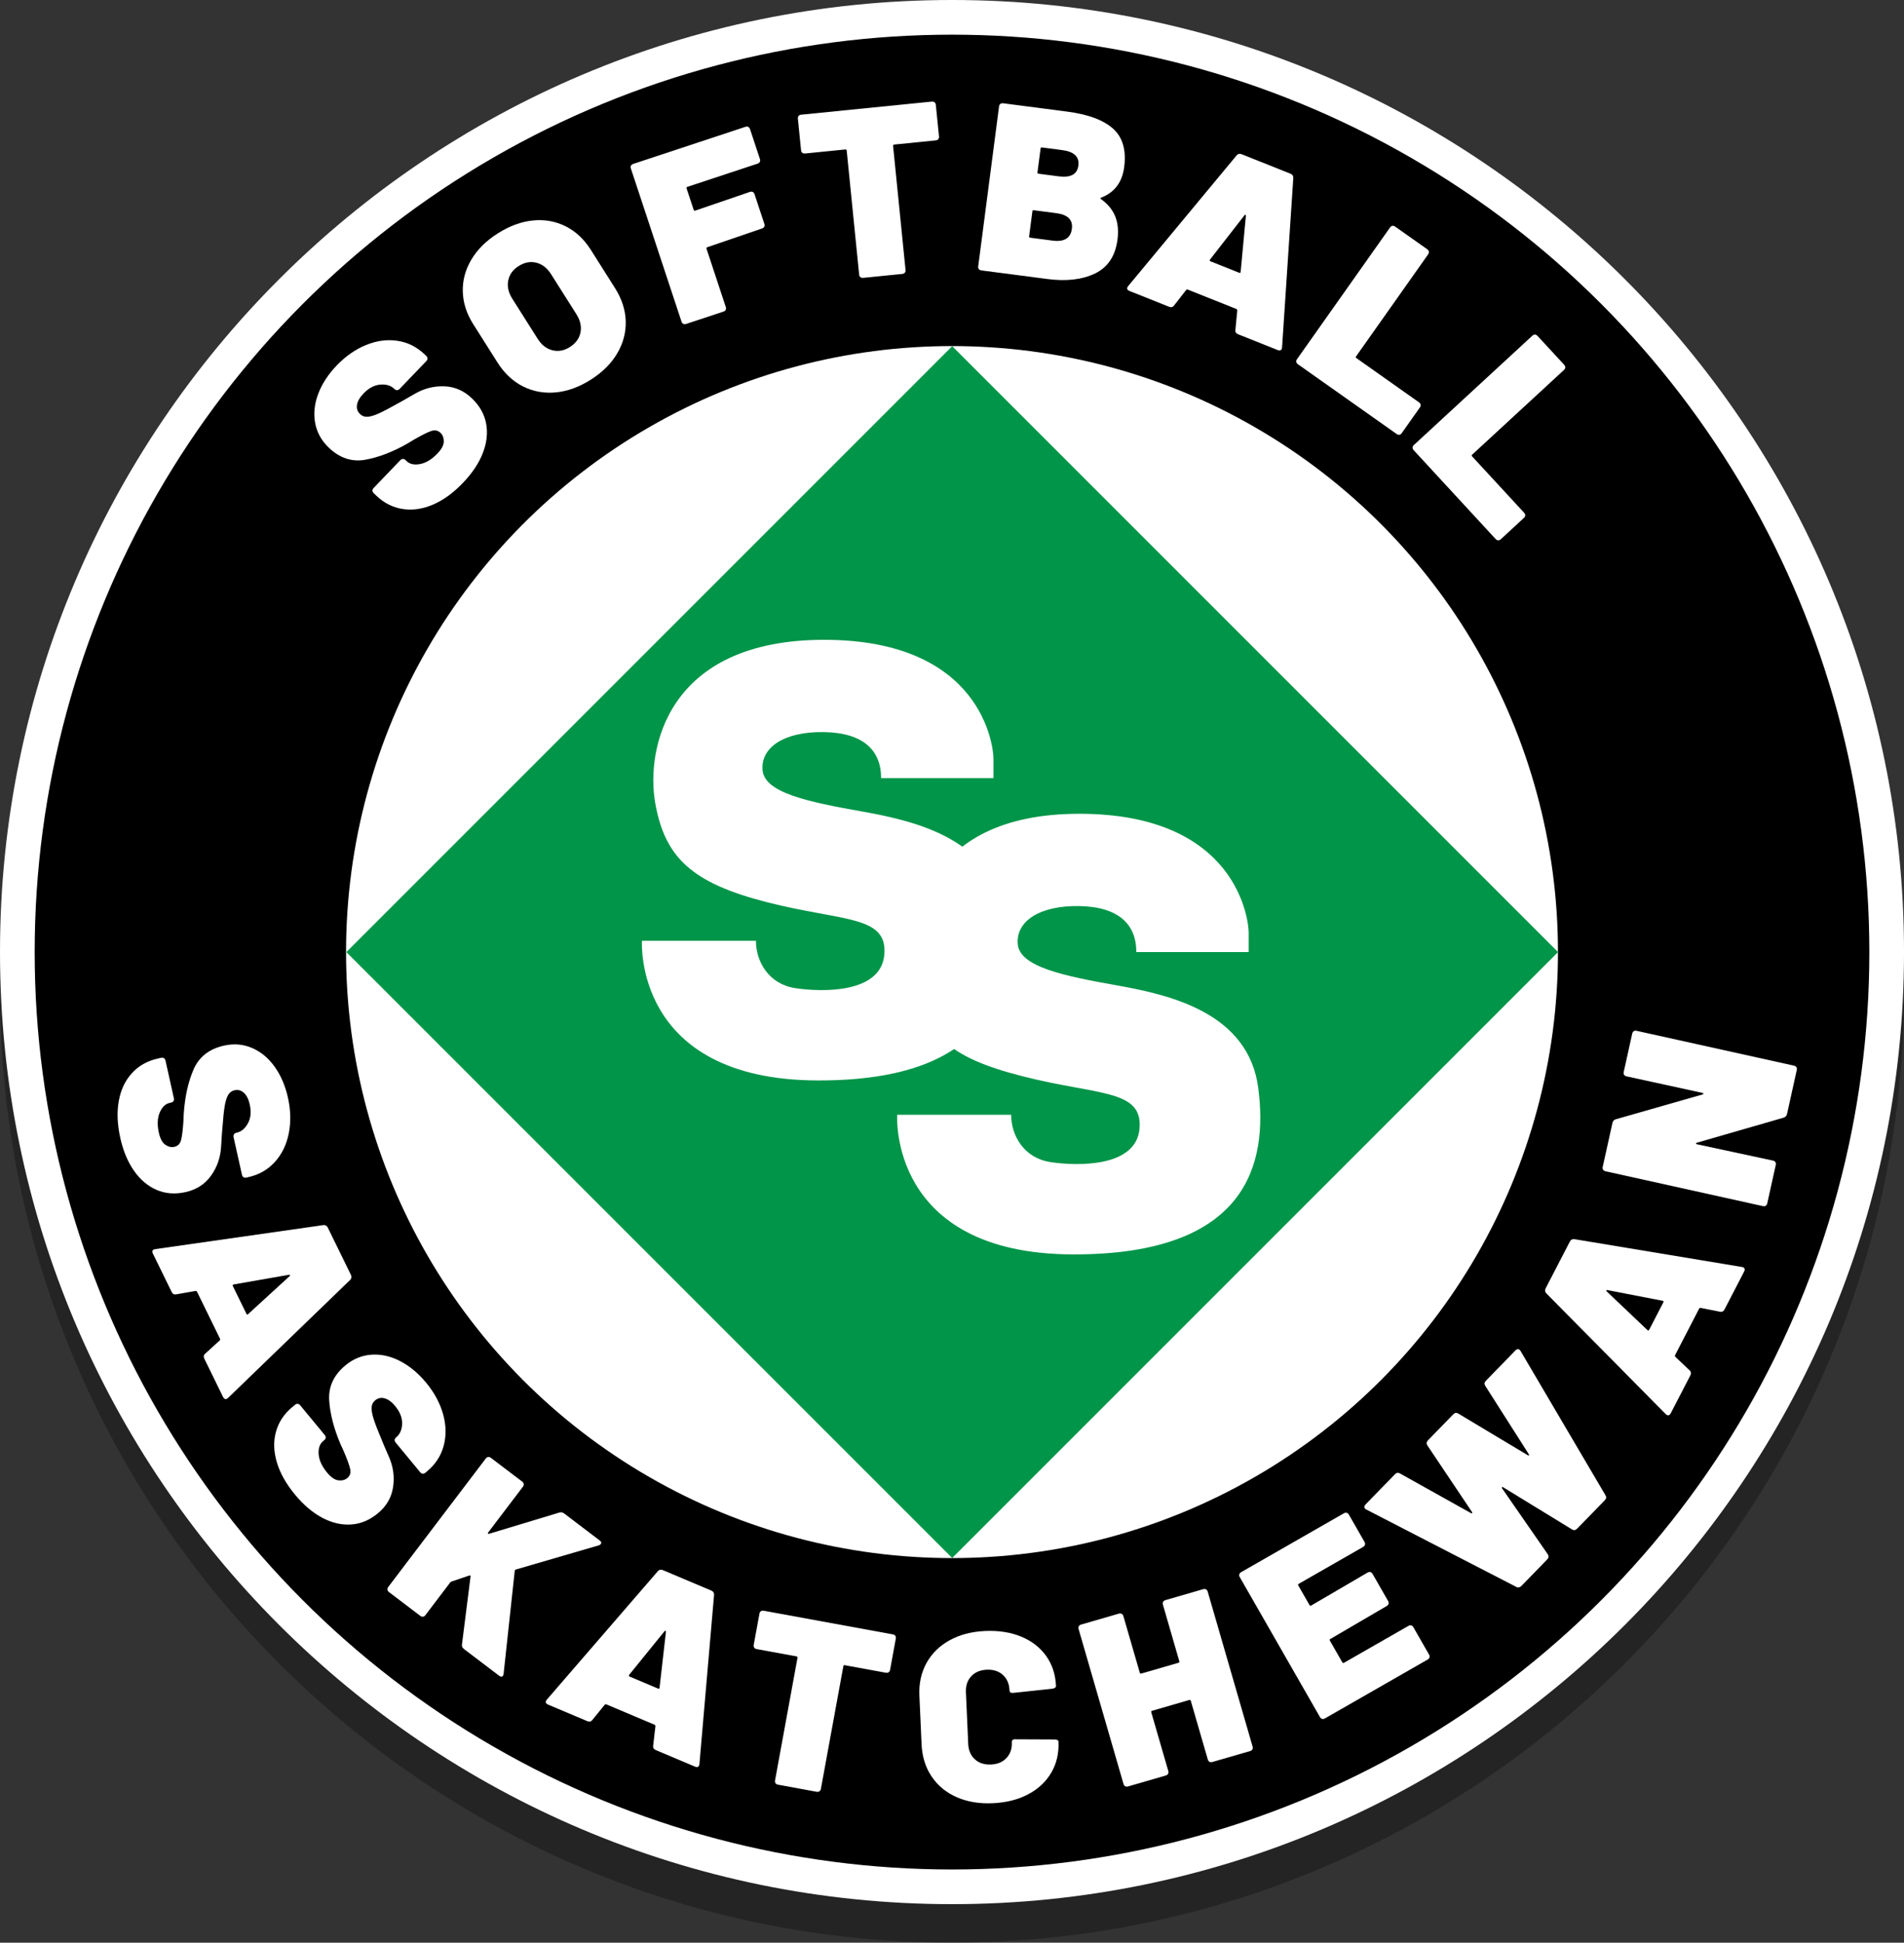
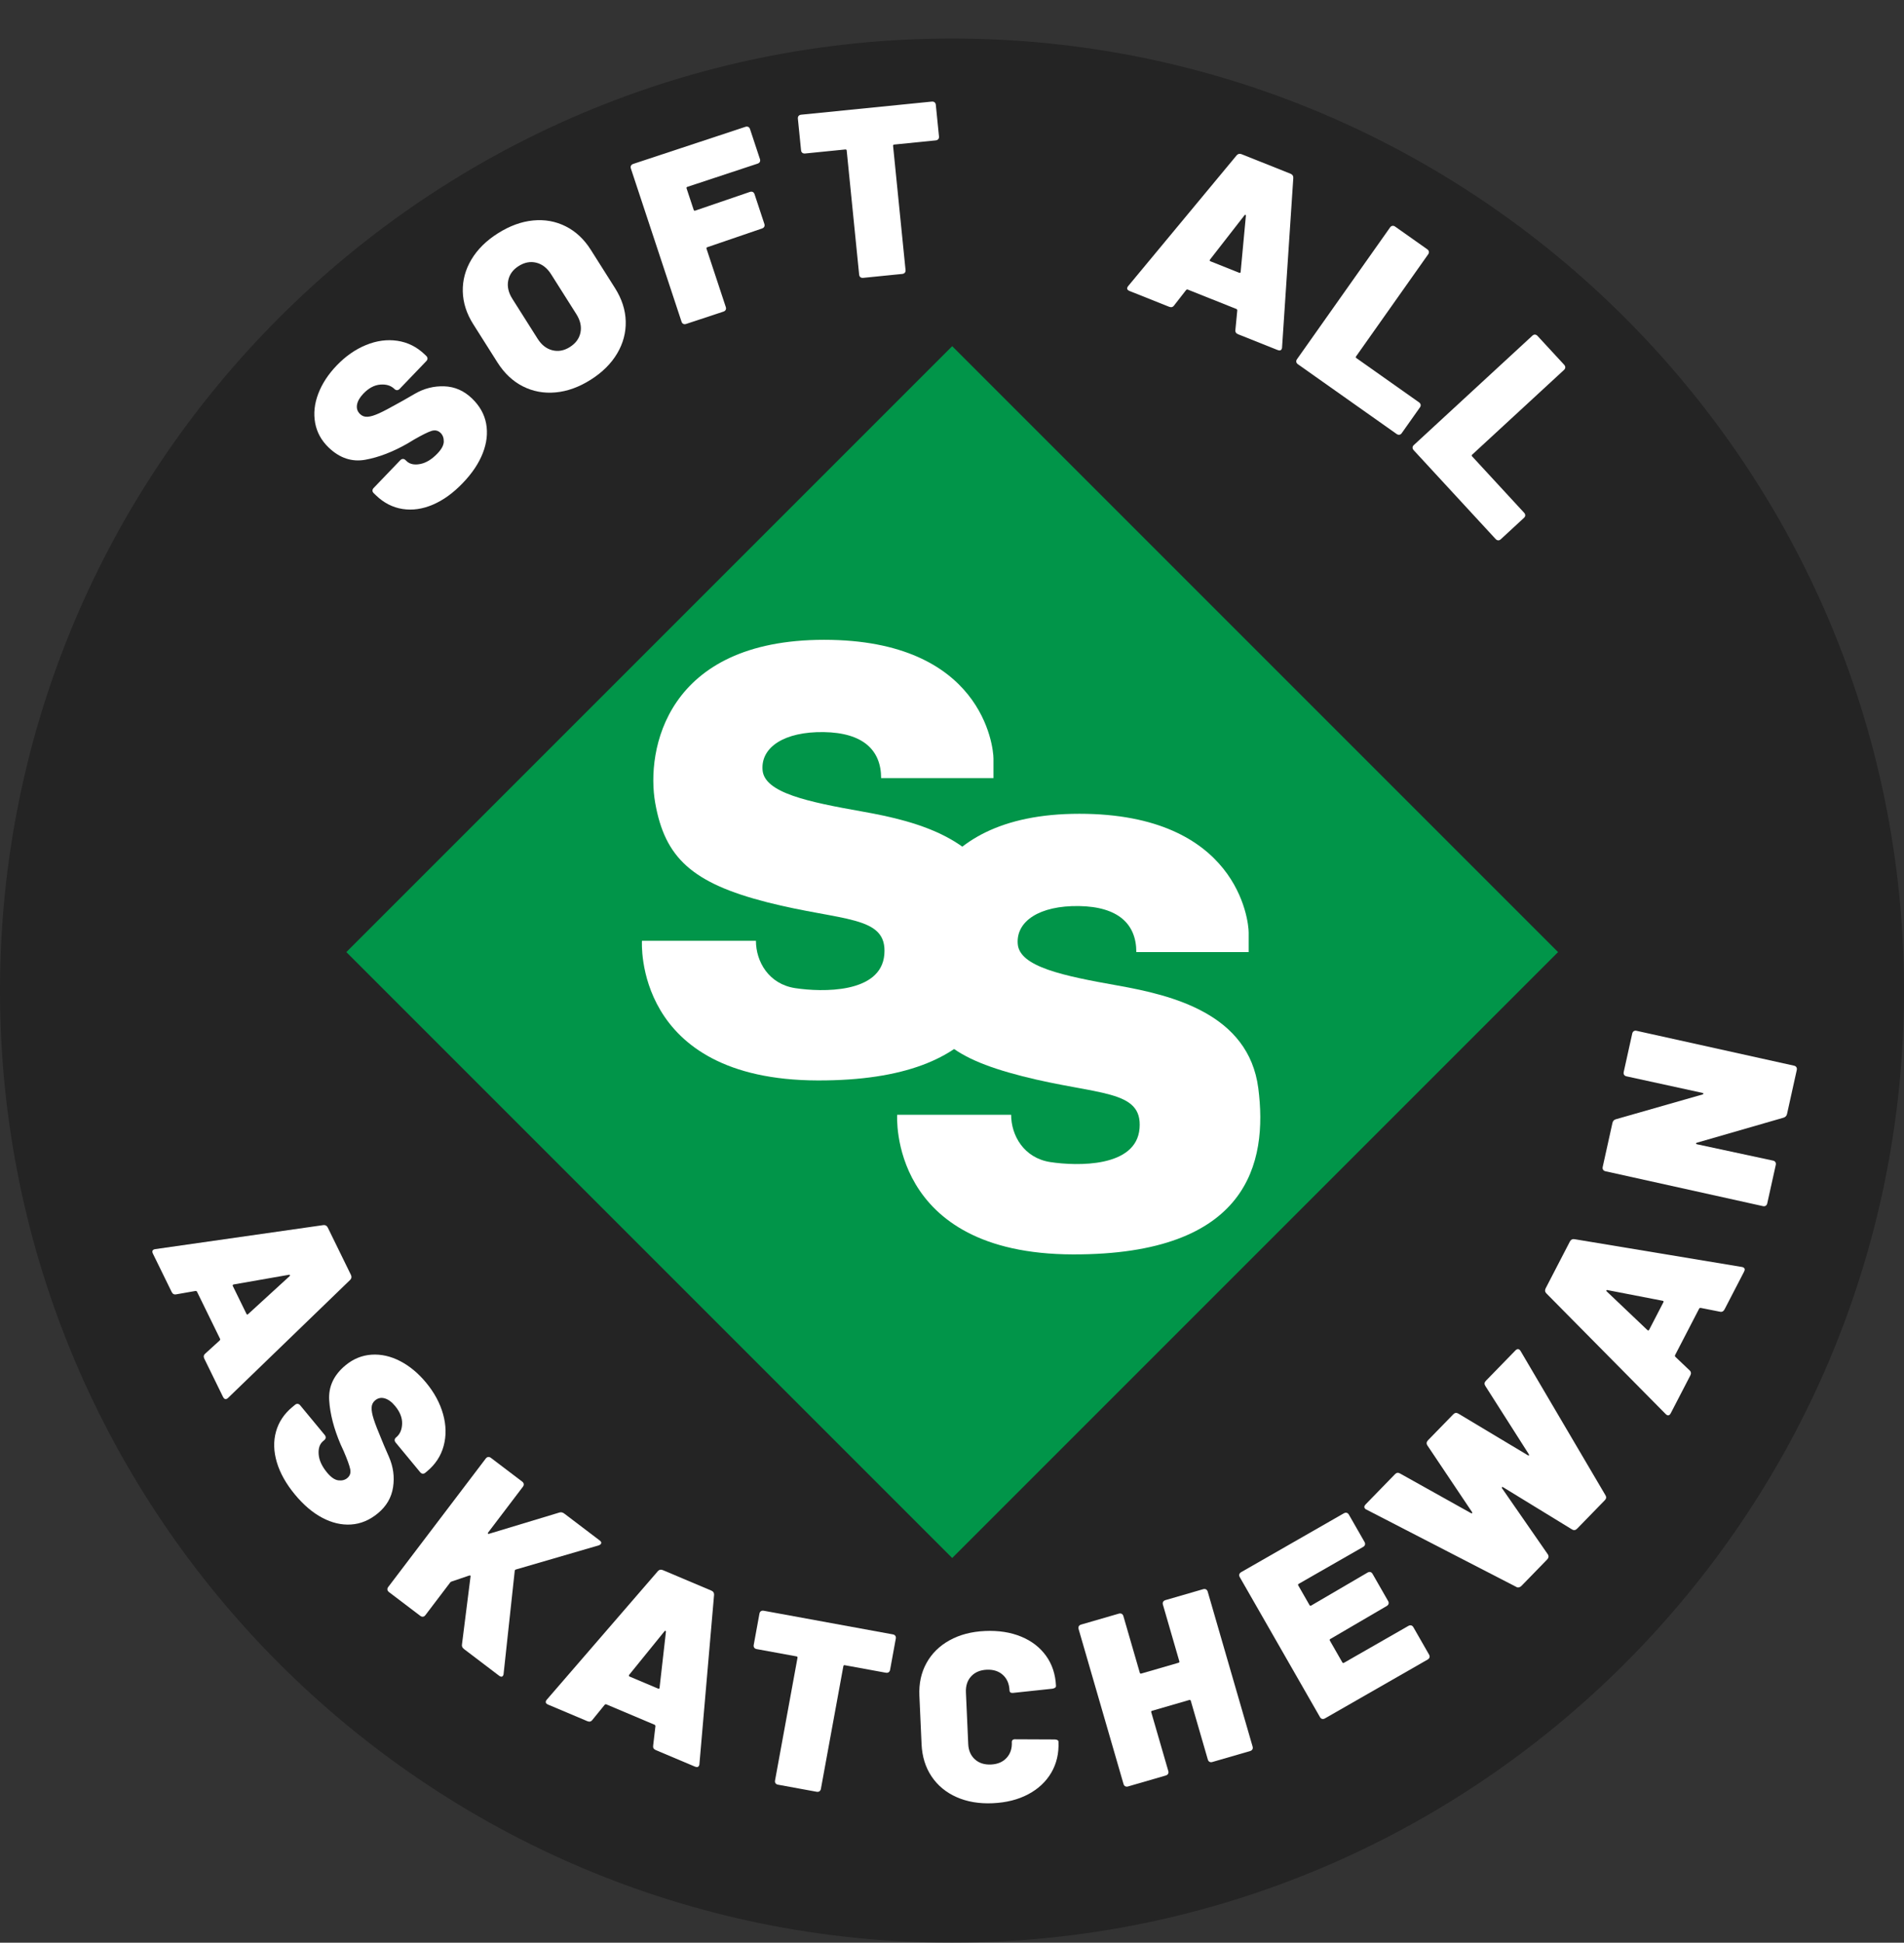
<svg xmlns="http://www.w3.org/2000/svg" version="1.1" x="0px" y="0px" width="197.708px" height="201.708px" viewBox="0 0 197.708 201.708" enable-background="new 0 0 197.708 201.708" xml:space="preserve">
  <rect x="0" y="0" width="197.708" height="201.708" fill="#333333" stroke="none" />
  <g id="Í_xBC__xB2_ã_x5F_1">
    <path opacity="0.3" d="M98.855,201.708C44.346,201.708,0,157.362,0,102.854C0,48.346,44.346,4,98.855,4   c54.508,0,98.854,44.346,98.854,98.854C197.708,157.362,153.363,201.708,98.855,201.708z" />
-     <path fill="#FFFFFF" d="M98.855,197.708C44.346,197.708,0,153.362,0,98.854C0,44.346,44.346,0,98.855,0   c54.508,0,98.854,44.346,98.854,98.854C197.708,153.362,153.363,197.708,98.855,197.708z" />
  </g>
  <g id="Í_xBC__xB2_ã_x5F_1_copy">
-     <circle cx="98.855" cy="98.854" r="95.254" />
-     <circle fill="#FFFFFF" cx="98.855" cy="98.854" r="62.921" />
    <rect x="54.362" y="54.363" transform="matrix(-0.707 0.707 -0.707 -0.707 238.655 98.856)" fill="#019549" width="88.984" height="88.983" />
    <path fill="#FFFFFF" d="M44.954,52.396c-1.08,0.463-2.131,0.613-3.154,0.452s-1.938-0.628-2.744-1.402l-0.252-0.243   c-0.084-0.08-0.127-0.168-0.127-0.265c0-0.095,0.041-0.187,0.124-0.273l2.764-2.879c0.083-0.086,0.172-0.131,0.268-0.135   c0.095-0.003,0.186,0.036,0.27,0.116l0.108,0.104c0.336,0.323,0.81,0.426,1.418,0.309c0.609-0.117,1.205-0.479,1.788-1.086   c0.439-0.458,0.661-0.875,0.665-1.253c0.004-0.376-0.108-0.675-0.337-0.895c-0.264-0.253-0.582-0.32-0.952-0.2   c-0.37,0.121-0.966,0.417-1.789,0.889l-0.662,0.4c-1.538,0.88-3.005,1.446-4.403,1.699s-2.667-0.169-3.81-1.266   c-0.758-0.728-1.226-1.581-1.405-2.562c-0.179-0.981-0.071-1.99,0.324-3.027c0.395-1.037,1.032-2.014,1.912-2.93   c0.927-0.966,1.942-1.674,3.046-2.126c1.104-0.452,2.191-0.598,3.262-0.438c1.071,0.16,2.016,0.632,2.833,1.417l0.162,0.155   c0.084,0.081,0.126,0.17,0.127,0.265c0,0.096-0.041,0.187-0.124,0.273l-2.764,2.879c-0.083,0.087-0.173,0.132-0.269,0.135   c-0.096,0.003-0.186-0.035-0.27-0.116l-0.018-0.018c-0.361-0.347-0.849-0.493-1.464-0.442c-0.615,0.051-1.197,0.362-1.744,0.932   c-0.38,0.396-0.602,0.784-0.666,1.163c-0.064,0.379,0.043,0.701,0.32,0.967c0.216,0.208,0.479,0.3,0.791,0.277   s0.702-0.142,1.173-0.355s1.16-0.576,2.065-1.087c0.131-0.064,0.679-0.377,1.645-0.938c0.965-0.561,1.989-0.821,3.072-0.782   s2.039,0.458,2.868,1.254c0.806,0.773,1.298,1.651,1.477,2.631c0.179,0.981,0.062,1.999-0.351,3.055   c-0.412,1.056-1.1,2.085-2.063,3.088C47.073,51.182,46.034,51.934,44.954,52.396z" />
    <path fill="#FFFFFF" d="M57.691,40.744c-1.22,0.111-2.354-0.099-3.4-0.63c-1.047-0.531-1.926-1.36-2.64-2.487l-2.513-3.972   c-0.695-1.099-1.056-2.23-1.083-3.397c-0.027-1.166,0.273-2.272,0.9-3.32c0.627-1.048,1.542-1.952,2.747-2.714   c1.219-0.771,2.436-1.215,3.651-1.333c1.215-0.118,2.344,0.085,3.386,0.609c1.043,0.524,1.911,1.335,2.606,2.434l2.513,3.972   c0.713,1.127,1.085,2.277,1.116,3.45c0.031,1.174-0.264,2.287-0.887,3.342c-0.623,1.055-1.543,1.968-2.762,2.738   C60.122,40.196,58.91,40.633,57.691,40.744z M60.276,34.523c0.125-0.622-0.018-1.256-0.428-1.904l-2.62-4.141   c-0.41-0.648-0.922-1.049-1.538-1.202c-0.615-0.153-1.227-0.037-1.836,0.349c-0.595,0.376-0.955,0.875-1.08,1.496   c-0.125,0.622,0.018,1.256,0.428,1.904l2.62,4.141c0.41,0.648,0.922,1.049,1.537,1.202c0.615,0.154,1.22,0.042,1.814-0.334   C59.784,35.647,60.151,35.145,60.276,34.523z" />
    <path fill="#FFFFFF" d="M78.9,16.808c-0.044,0.085-0.124,0.146-0.237,0.184L71.376,19.4c-0.081,0.027-0.109,0.08-0.083,0.159   l0.738,2.231c0.026,0.079,0.08,0.105,0.161,0.078l5.674-1.94c0.114-0.038,0.214-0.036,0.3,0.006   c0.086,0.042,0.147,0.118,0.184,0.229l1.02,3.086c0.037,0.111,0.033,0.209-0.011,0.293c-0.044,0.085-0.124,0.146-0.238,0.184   l-5.674,1.941c-0.082,0.027-0.109,0.08-0.083,0.159l2.001,6.053c0.037,0.11,0.033,0.208-0.011,0.293   c-0.044,0.085-0.124,0.146-0.238,0.184l-3.863,1.277c-0.114,0.038-0.214,0.036-0.3-0.006c-0.086-0.041-0.147-0.118-0.184-0.229   l-5.259-15.903c-0.036-0.11-0.033-0.208,0.012-0.293c0.044-0.085,0.123-0.146,0.237-0.184l11.638-3.848   c0.113-0.038,0.214-0.035,0.3,0.006c0.086,0.042,0.148,0.118,0.185,0.229l1.028,3.109C78.948,16.625,78.944,16.723,78.9,16.808z" />
    <path fill="#FFFFFF" d="M97.043,10.62c0.075,0.06,0.118,0.147,0.13,0.263l0.33,3.284c0.012,0.116-0.013,0.211-0.075,0.284   c-0.062,0.073-0.153,0.116-0.272,0.127l-4.304,0.432c-0.086,0.009-0.124,0.054-0.116,0.137l1.293,12.886   c0.012,0.116-0.013,0.211-0.075,0.284c-0.062,0.073-0.153,0.116-0.272,0.127l-4.048,0.406c-0.12,0.012-0.217-0.011-0.292-0.071   c-0.075-0.059-0.118-0.146-0.13-0.263l-1.293-12.886c-0.008-0.083-0.056-0.12-0.141-0.111l-4.176,0.419   c-0.12,0.012-0.217-0.012-0.292-0.071c-0.075-0.059-0.119-0.147-0.13-0.263l-0.33-3.284c-0.012-0.115,0.014-0.21,0.075-0.284   c0.062-0.073,0.152-0.116,0.271-0.127l13.554-1.36C96.871,10.537,96.968,10.561,97.043,10.62z" />
-     <path fill="#FFFFFF" d="M114.327,20.671c0.712,0.513,1.205,1.115,1.479,1.806s0.351,1.491,0.232,2.4   c-0.222,1.702-0.997,2.874-2.327,3.516c-1.331,0.642-2.975,0.835-4.932,0.58l-6.869-0.895c-0.119-0.016-0.209-0.061-0.268-0.136   c-0.061-0.075-0.082-0.17-0.066-0.286l2.164-16.609c0.015-0.116,0.061-0.202,0.137-0.26c0.077-0.057,0.176-0.078,0.295-0.063   l6.639,0.865c2.179,0.284,3.768,0.874,4.768,1.769c1,0.896,1.385,2.227,1.154,3.995c-0.204,1.57-1,2.626-2.386,3.168   C114.254,20.561,114.248,20.61,114.327,20.671z M111.302,23.756c0.12-0.925-0.416-1.466-1.607-1.621l-2.349-0.306   c-0.085-0.011-0.133,0.024-0.144,0.107l-0.34,2.603c-0.01,0.083,0.026,0.13,0.111,0.141l2.324,0.303   C110.507,25.141,111.175,24.731,111.302,23.756z M108.052,15.417l-0.323,2.479c-0.011,0.083,0.026,0.129,0.111,0.141l2.095,0.273   c1.242,0.162,1.922-0.211,2.041-1.121c0.118-0.909-0.443-1.444-1.687-1.606l-2.094-0.273   C108.111,15.298,108.063,15.334,108.052,15.417z" />
    <path fill="#FFFFFF" d="M128.282,34.246l0.196-2.021c-0.008-0.074-0.035-0.121-0.082-0.14l-5.071-2.022   c-0.048-0.02-0.101-0.004-0.157,0.045l-1.248,1.602c-0.128,0.183-0.304,0.229-0.527,0.14l-4.09-1.631   c-0.287-0.114-0.338-0.287-0.153-0.519L128.41,16.13c0.137-0.161,0.311-0.199,0.518-0.117l5.07,2.022   c0.207,0.083,0.306,0.229,0.296,0.441l-1.167,17.594c0.004,0.037-0.007,0.087-0.031,0.149c-0.068,0.17-0.214,0.211-0.438,0.122   l-4.09-1.631C128.345,34.621,128.25,34.467,128.282,34.246z M125.687,27.129l2.989,1.192c0.096,0.038,0.146,0.004,0.151-0.101   l0.543-5.813c0.003-0.053-0.012-0.085-0.043-0.098c-0.033-0.013-0.066,0-0.1,0.041l-3.582,4.601   C125.593,27.038,125.607,27.097,125.687,27.129z" />
    <path fill="#FFFFFF" d="M144.586,23.449c0.094-0.015,0.19,0.012,0.288,0.082l3.324,2.347c0.098,0.069,0.155,0.151,0.174,0.245   c0.017,0.094-0.008,0.189-0.075,0.284l-7.485,10.598c-0.049,0.068-0.037,0.127,0.033,0.177l6.498,4.59   c0.098,0.069,0.156,0.151,0.174,0.245c0.018,0.095-0.008,0.189-0.074,0.284l-1.89,2.675c-0.067,0.095-0.148,0.15-0.243,0.165   c-0.094,0.015-0.19-0.012-0.289-0.082l-10.242-7.235c-0.098-0.069-0.156-0.151-0.174-0.245c-0.018-0.094,0.008-0.188,0.074-0.284   l9.664-13.681C144.411,23.519,144.492,23.464,144.586,23.449z" />
    <path fill="#FFFFFF" d="M159.392,34.741c0.096,0.005,0.184,0.052,0.266,0.14l2.76,2.99c0.08,0.088,0.12,0.181,0.117,0.276   c-0.002,0.096-0.046,0.183-0.131,0.262l-9.537,8.798c-0.062,0.057-0.063,0.116-0.004,0.179l5.395,5.848   c0.082,0.088,0.121,0.181,0.119,0.276c-0.003,0.096-0.047,0.183-0.133,0.262l-2.406,2.221c-0.086,0.079-0.178,0.116-0.272,0.111   c-0.096-0.005-0.185-0.052-0.266-0.14l-8.503-9.217c-0.082-0.089-0.121-0.181-0.119-0.276s0.047-0.183,0.133-0.262l12.311-11.358   C159.207,34.772,159.296,34.735,159.392,34.741z" />
-     <path fill="#FFFFFF" d="M12.338,114.292c0.212-1.156,0.669-2.115,1.37-2.877c0.701-0.764,1.597-1.266,2.687-1.508l0.341-0.076   c0.114-0.025,0.211-0.012,0.291,0.041c0.08,0.052,0.133,0.137,0.159,0.254l0.867,3.896c0.026,0.117,0.014,0.217-0.036,0.299   c-0.05,0.08-0.132,0.135-0.246,0.16l-0.146,0.032c-0.456,0.101-0.803,0.438-1.043,1.011c-0.24,0.571-0.269,1.268-0.086,2.09   c0.138,0.619,0.363,1.035,0.674,1.248c0.312,0.211,0.623,0.283,0.932,0.215c0.357-0.08,0.589-0.308,0.693-0.683   s0.188-1.035,0.251-1.981l0.033-0.771c0.119-1.768,0.46-3.305,1.024-4.607c0.563-1.304,1.618-2.127,3.164-2.471   c1.025-0.229,1.995-0.146,2.911,0.249c0.916,0.394,1.696,1.042,2.341,1.946c0.645,0.902,1.105,1.974,1.381,3.214   c0.291,1.308,0.318,2.545,0.083,3.714c-0.235,1.17-0.716,2.155-1.442,2.959c-0.727,0.803-1.643,1.328-2.749,1.574l-0.219,0.049   c-0.114,0.025-0.211,0.012-0.291-0.041c-0.08-0.053-0.133-0.138-0.159-0.254l-0.867-3.896c-0.026-0.117-0.014-0.217,0.036-0.299   c0.05-0.081,0.132-0.135,0.246-0.16l0.024-0.006c0.488-0.107,0.881-0.433,1.179-0.974c0.298-0.541,0.361-1.197,0.189-1.968   c-0.119-0.537-0.319-0.936-0.6-1.199s-0.607-0.353-0.981-0.27c-0.293,0.065-0.516,0.233-0.669,0.505   c-0.153,0.271-0.271,0.663-0.354,1.173c-0.083,0.512-0.163,1.285-0.239,2.322c-0.02,0.145-0.063,0.774-0.131,1.889   s-0.418,2.111-1.051,2.99c-0.633,0.88-1.51,1.444-2.633,1.693c-1.09,0.243-2.093,0.167-3.008-0.227   c-0.917-0.395-1.699-1.057-2.349-1.984c-0.651-0.928-1.127-2.07-1.429-3.428C12.176,116.728,12.125,115.446,12.338,114.292z" />
    <path fill="#FFFFFF" d="M21.318,140.54l1.502-1.367c0.044-0.06,0.056-0.113,0.033-0.159l-2.4-4.903   c-0.022-0.047-0.071-0.07-0.146-0.072l-2,0.35c-0.218,0.049-0.379-0.035-0.484-0.251l-1.936-3.955   c-0.136-0.277-0.058-0.44,0.234-0.487l17.456-2.494c0.21-0.025,0.363,0.062,0.462,0.262l2.399,4.903   c0.098,0.2,0.072,0.376-0.077,0.525l-12.679,12.254c-0.023,0.03-0.064,0.06-0.124,0.089c-0.165,0.08-0.3,0.013-0.405-0.203   l-1.936-3.955C21.113,140.859,21.146,140.681,21.318,140.54z M24.174,133.522l1.415,2.891c0.045,0.094,0.105,0.102,0.18,0.027   l4.306-3.941c0.037-0.038,0.048-0.072,0.033-0.104c-0.015-0.03-0.049-0.043-0.101-0.035l-5.743,1.004   C24.167,133.393,24.136,133.445,24.174,133.522z" />
    <path fill="#FFFFFF" d="M28.747,151.831c-0.336-1.126-0.365-2.188-0.087-3.186s0.847-1.854,1.708-2.564l0.27-0.223   c0.09-0.074,0.182-0.107,0.278-0.097c0.095,0.011,0.181,0.062,0.257,0.155l2.543,3.075c0.076,0.093,0.111,0.187,0.104,0.282   c-0.008,0.096-0.057,0.18-0.146,0.254l-0.115,0.096c-0.36,0.298-0.517,0.756-0.47,1.375c0.046,0.618,0.337,1.252,0.874,1.9   c0.405,0.488,0.794,0.758,1.168,0.805c0.374,0.047,0.683-0.031,0.927-0.232c0.283-0.233,0.385-0.541,0.308-0.922   c-0.078-0.383-0.304-1.008-0.678-1.879l-0.322-0.703c-0.697-1.629-1.092-3.152-1.183-4.569s0.474-2.63,1.694-3.64   c0.81-0.669,1.711-1.036,2.706-1.102c0.995-0.064,1.985,0.158,2.97,0.669s1.882,1.256,2.691,2.235   c0.854,1.031,1.441,2.121,1.764,3.27c0.321,1.148,0.342,2.245,0.061,3.291c-0.282,1.046-0.859,1.93-1.732,2.652l-0.173,0.143   c-0.09,0.074-0.183,0.107-0.278,0.096c-0.095-0.01-0.181-0.062-0.257-0.154l-2.543-3.076c-0.076-0.092-0.111-0.186-0.104-0.281   s0.057-0.18,0.146-0.255l0.02-0.017c0.385-0.318,0.587-0.785,0.607-1.403c0.019-0.617-0.223-1.23-0.726-1.839   c-0.35-0.424-0.71-0.688-1.079-0.795c-0.369-0.107-0.702-0.038-0.997,0.206c-0.231,0.191-0.354,0.442-0.366,0.754   s0.06,0.714,0.219,1.206c0.158,0.492,0.439,1.218,0.843,2.176c0.049,0.139,0.296,0.719,0.743,1.742   c0.446,1.023,0.587,2.07,0.423,3.141c-0.163,1.071-0.688,1.973-1.574,2.706c-0.861,0.712-1.789,1.1-2.783,1.165   c-0.995,0.065-1.993-0.168-2.994-0.698c-1.002-0.53-1.945-1.333-2.831-2.403C29.71,154.075,29.083,152.956,28.747,151.831z" />
    <path fill="#FFFFFF" d="M50.693,151.28c0.095-0.012,0.19,0.019,0.286,0.092l3.24,2.459c0.096,0.073,0.15,0.157,0.165,0.252   c0.014,0.094-0.014,0.188-0.084,0.281l-3.613,4.758c-0.03,0.041-0.037,0.077-0.02,0.111c0.017,0.034,0.055,0.041,0.112,0.022   l7.303-2.208c0.173-0.058,0.348-0.02,0.525,0.116l3.671,2.787c0.164,0.124,0.201,0.247,0.11,0.366   c-0.041,0.053-0.106,0.098-0.198,0.133l-8.635,2.516c-0.058,0.018-0.093,0.064-0.106,0.139l-1.154,10.676   c0.001,0.084-0.024,0.159-0.074,0.225c-0.091,0.12-0.226,0.112-0.403-0.022l-3.63-2.757c-0.178-0.135-0.25-0.294-0.218-0.479   l0.889-7.047c0.016-0.051,0.011-0.086-0.016-0.107c-0.027-0.021-0.07-0.021-0.127-0.002l-1.829,0.62   c-0.068,0.032-0.112,0.062-0.132,0.089l-2.585,3.404c-0.071,0.094-0.154,0.146-0.249,0.156c-0.095,0.012-0.19-0.019-0.286-0.092   l-3.24-2.459c-0.096-0.073-0.151-0.157-0.165-0.252c-0.015-0.094,0.014-0.188,0.084-0.281l10.129-13.34   C50.515,151.344,50.598,151.292,50.693,151.28z" />
    <path fill="#FFFFFF" d="M67.823,181.243l0.236-2.018c-0.006-0.074-0.032-0.121-0.08-0.142l-5.029-2.124   c-0.048-0.02-0.101-0.006-0.157,0.043l-1.281,1.576c-0.132,0.18-0.309,0.222-0.53,0.129l-4.057-1.713   c-0.284-0.121-0.333-0.295-0.143-0.522l11.531-13.34c0.141-0.157,0.314-0.192,0.52-0.106l5.029,2.124   c0.205,0.087,0.301,0.235,0.286,0.446l-1.521,17.568c0.003,0.037-0.009,0.086-0.034,0.147c-0.072,0.169-0.218,0.206-0.439,0.113   l-4.057-1.713C67.877,181.619,67.786,181.463,67.823,181.243z M65.371,174.075l2.965,1.252c0.095,0.039,0.146,0.007,0.153-0.099   l0.66-5.8c0.003-0.053-0.011-0.086-0.042-0.1c-0.032-0.014-0.065,0-0.101,0.039l-3.673,4.528   C65.28,173.981,65.292,174.041,65.371,174.075z" />
    <path fill="#FFFFFF" d="M92.967,169.843c0.056,0.078,0.073,0.175,0.052,0.289l-0.594,3.246c-0.021,0.115-0.072,0.199-0.151,0.252   c-0.08,0.054-0.179,0.069-0.297,0.047l-4.255-0.778c-0.085-0.016-0.134,0.019-0.149,0.1l-2.332,12.738   c-0.021,0.114-0.071,0.199-0.151,0.252c-0.08,0.054-0.179,0.069-0.296,0.048l-4.002-0.733c-0.119-0.021-0.206-0.071-0.261-0.149   c-0.056-0.078-0.073-0.174-0.052-0.289l2.332-12.738c0.015-0.082-0.02-0.131-0.104-0.146l-4.128-0.756   c-0.119-0.021-0.206-0.07-0.261-0.148c-0.056-0.078-0.073-0.174-0.052-0.289l0.594-3.246c0.021-0.115,0.071-0.199,0.151-0.252   c0.079-0.053,0.178-0.069,0.296-0.048l13.399,2.454C92.825,169.716,92.912,169.765,92.967,169.843z" />
    <path fill="#FFFFFF" d="M99.33,186.595c-1.096-0.484-1.962-1.201-2.597-2.148c-0.636-0.947-0.981-2.063-1.039-3.344l-0.226-5.045   c-0.057-1.266,0.189-2.395,0.738-3.387s1.346-1.779,2.395-2.359c1.047-0.581,2.274-0.902,3.682-0.966   c1.405-0.063,2.656,0.132,3.75,0.583s1.957,1.118,2.59,1.998c0.633,0.882,0.975,1.922,1.029,3.12   c0.006,0.149-0.119,0.247-0.374,0.292l-4.054,0.432l-0.077,0.004c-0.206,0.009-0.313-0.078-0.321-0.262   c-0.029-0.682-0.26-1.218-0.689-1.607s-0.988-0.569-1.674-0.539c-0.687,0.031-1.227,0.26-1.619,0.686   c-0.394,0.428-0.575,0.981-0.545,1.664l0.24,5.369c0.03,0.666,0.26,1.194,0.689,1.584s0.988,0.568,1.674,0.538   s1.227-0.259,1.619-0.686c0.394-0.427,0.575-0.973,0.545-1.639c-0.004-0.101,0.027-0.177,0.094-0.229s0.16-0.073,0.28-0.063   l4.073,0.018c0.258,0.006,0.391,0.083,0.397,0.232c0.054,1.199-0.195,2.27-0.745,3.212c-0.551,0.942-1.352,1.691-2.4,2.247   c-1.049,0.557-2.277,0.865-3.684,0.928C101.675,187.291,100.424,187.08,99.33,186.595z" />
    <path fill="#FFFFFF" d="M120.778,166.313c0.048-0.082,0.129-0.141,0.245-0.174l3.907-1.133c0.114-0.033,0.216-0.027,0.3,0.018   s0.143,0.123,0.176,0.234l4.662,16.088c0.032,0.113,0.024,0.211-0.022,0.293c-0.048,0.084-0.13,0.143-0.245,0.176l-3.907,1.132   c-0.115,0.034-0.216,0.028-0.3-0.017s-0.143-0.123-0.176-0.236l-1.768-6.099c-0.022-0.08-0.076-0.108-0.158-0.085l-3.857,1.119   c-0.083,0.023-0.113,0.076-0.09,0.156l1.768,6.098c0.033,0.113,0.025,0.211-0.021,0.293c-0.048,0.084-0.129,0.143-0.244,0.176   l-3.908,1.133c-0.115,0.033-0.216,0.027-0.3-0.018c-0.085-0.045-0.144-0.123-0.176-0.236L112,169.144   c-0.032-0.111-0.025-0.209,0.022-0.293c0.047-0.082,0.129-0.141,0.244-0.174l3.908-1.133c0.115-0.033,0.215-0.027,0.299,0.018   c0.085,0.045,0.144,0.123,0.176,0.234l1.705,5.883c0.023,0.081,0.076,0.109,0.158,0.085l3.858-1.118   c0.083-0.023,0.112-0.076,0.089-0.156l-1.705-5.883C120.723,166.495,120.73,166.397,120.778,166.313z" />
    <path fill="#FFFFFF" d="M141.737,160.392c-0.026,0.092-0.092,0.168-0.196,0.228l-6.68,3.827c-0.075,0.043-0.092,0.101-0.05,0.173   l1.169,2.039c0.041,0.073,0.099,0.087,0.174,0.044l5.848-3.42c0.104-0.061,0.202-0.078,0.295-0.055   c0.092,0.023,0.168,0.086,0.227,0.188l1.615,2.82c0.059,0.101,0.074,0.197,0.047,0.289c-0.025,0.092-0.092,0.168-0.195,0.229   l-5.848,3.42c-0.075,0.043-0.092,0.101-0.05,0.173l1.292,2.256c0.042,0.073,0.1,0.087,0.174,0.044l6.682-3.827   c0.104-0.06,0.202-0.077,0.295-0.054c0.092,0.023,0.168,0.086,0.227,0.188l1.627,2.842c0.059,0.101,0.074,0.197,0.048,0.289   s-0.092,0.168-0.196,0.228l-10.656,6.106c-0.105,0.061-0.203,0.078-0.296,0.055s-0.169-0.086-0.226-0.188l-8.328-14.533   c-0.058-0.102-0.074-0.198-0.047-0.29c0.025-0.092,0.092-0.168,0.195-0.228l10.658-6.107c0.104-0.059,0.202-0.076,0.295-0.053   c0.092,0.023,0.168,0.086,0.227,0.187l1.627,2.842C141.748,160.203,141.763,160.3,141.737,160.392z" />
    <path fill="#FFFFFF" d="M154.285,143.373l3.071-3.155c0.096-0.099,0.191-0.143,0.287-0.135c0.096,0.01,0.18,0.073,0.251,0.191   l8.807,14.967c0.12,0.188,0.102,0.361-0.054,0.521l-2.874,2.953c-0.168,0.172-0.346,0.201-0.537,0.086l-7.17-4.39   c-0.049-0.022-0.084-0.021-0.107,0.003c-0.024,0.025-0.019,0.066,0.018,0.125l4.745,6.846c0.119,0.188,0.095,0.368-0.073,0.541   l-2.676,2.749c-0.071,0.073-0.158,0.122-0.26,0.142c-0.102,0.021-0.194,0.003-0.277-0.055l-15.561-8.028   c-0.035-0.011-0.071-0.034-0.107-0.068c-0.143-0.14-0.131-0.296,0.037-0.468l3.053-3.137c0.155-0.16,0.329-0.184,0.52-0.068   l7.367,4.115c0.049,0.022,0.087,0.024,0.117,0.006c0.029-0.02,0.027-0.059-0.009-0.117l-4.638-6.92   c-0.119-0.188-0.096-0.368,0.072-0.541l2.622-2.693c0.155-0.16,0.329-0.184,0.521-0.069l7.205,4.317   c0.061,0.035,0.102,0.039,0.126,0.015s0.019-0.065-0.019-0.125l-4.512-7.085C154.111,143.707,154.129,143.533,154.285,143.373z" />
    <path fill="#FFFFFF" d="M178.581,136.192l-1.992-0.394c-0.075,0-0.124,0.022-0.147,0.068l-2.511,4.848   c-0.023,0.046-0.014,0.1,0.03,0.16l1.471,1.399c0.169,0.146,0.197,0.325,0.088,0.539l-2.025,3.91   c-0.142,0.273-0.318,0.309-0.531,0.102l-12.398-12.537c-0.146-0.153-0.168-0.329-0.065-0.527l2.511-4.848   c0.102-0.198,0.258-0.281,0.467-0.251l17.395,2.888c0.038,0,0.087,0.016,0.146,0.047c0.163,0.084,0.188,0.232,0.079,0.445   l-2.025,3.911C178.959,136.167,178.796,136.246,178.581,136.192z M171.243,138.077l1.479-2.859c0.047-0.092,0.02-0.145-0.086-0.16   l-5.73-1.111c-0.053-0.008-0.086,0.004-0.102,0.034c-0.017,0.03-0.006,0.065,0.031,0.103l4.227,4.016   C171.142,138.16,171.203,138.153,171.243,138.077z" />
    <path fill="#FFFFFF" d="M168.642,111.595c-0.05-0.081-0.063-0.181-0.036-0.299l0.88-3.972c0.025-0.117,0.078-0.202,0.158-0.255   s0.178-0.066,0.291-0.041l16.354,3.621c0.114,0.025,0.197,0.078,0.246,0.16c0.051,0.081,0.063,0.18,0.037,0.297l-1.008,4.551   c-0.045,0.201-0.167,0.332-0.369,0.394l-8.998,2.597c-0.057,0.023-0.084,0.052-0.084,0.087c0.001,0.036,0.034,0.06,0.1,0.075   l7.895,1.695c0.114,0.024,0.196,0.078,0.246,0.159c0.051,0.081,0.063,0.181,0.037,0.298l-0.88,3.973   c-0.026,0.117-0.079,0.203-0.159,0.255c-0.08,0.054-0.177,0.066-0.291,0.042l-16.354-3.621c-0.113-0.025-0.195-0.078-0.246-0.16   s-0.063-0.182-0.037-0.299l1.008-4.551c0.049-0.217,0.172-0.348,0.369-0.393l8.993-2.571c0.056-0.022,0.085-0.052,0.083-0.087   c0-0.035-0.033-0.061-0.098-0.074l-7.891-1.721C168.775,111.729,168.693,111.677,168.642,111.595z" />
    <path fill="#FFFFFF" d="M117.994,98.854h11.666c0,0,0-0.777,0-2.027s-1.166-12.333-17.582-12.333   c-16.417,0-17.988,11.729-17.021,17.208c1,5.667,3.271,8.042,11.104,10.042c7.834,2,12.501,1.333,12.168,5.417   c-0.334,4.083-6.5,3.916-9.25,3.5c-2.75-0.417-4.084-2.75-4.084-4.917H93.161c0,0-0.943,14.451,18.249,14.5   c18.209,0.046,20.25-9.5,19.25-17.25s-8.979-9.667-14.604-10.667s-10.188-1.938-10.375-4.313s2.27-4,6.354-3.938   S117.994,95.944,117.994,98.854z" />
    <path fill="#FFFFFF" d="M91.494,80.792h11.666c0,0,0-0.777,0-2.027s-1.166-12.333-17.583-12.333S67.069,77.89,68.036,83.369   c1,5.667,3.791,8.313,11.625,10.313s12.5,1.333,12.167,5.417s-6.5,3.917-9.25,3.5c-2.75-0.417-4.083-2.75-4.083-4.917H66.661   c0,0-0.943,14.451,18.25,14.5c18.208,0.046,20.25-9.5,19.25-17.25s-8.979-9.667-14.604-10.667s-10.188-1.938-10.375-4.313   s2.27-4,6.354-3.938S91.494,77.882,91.494,80.792z" />
  </g>
</svg>